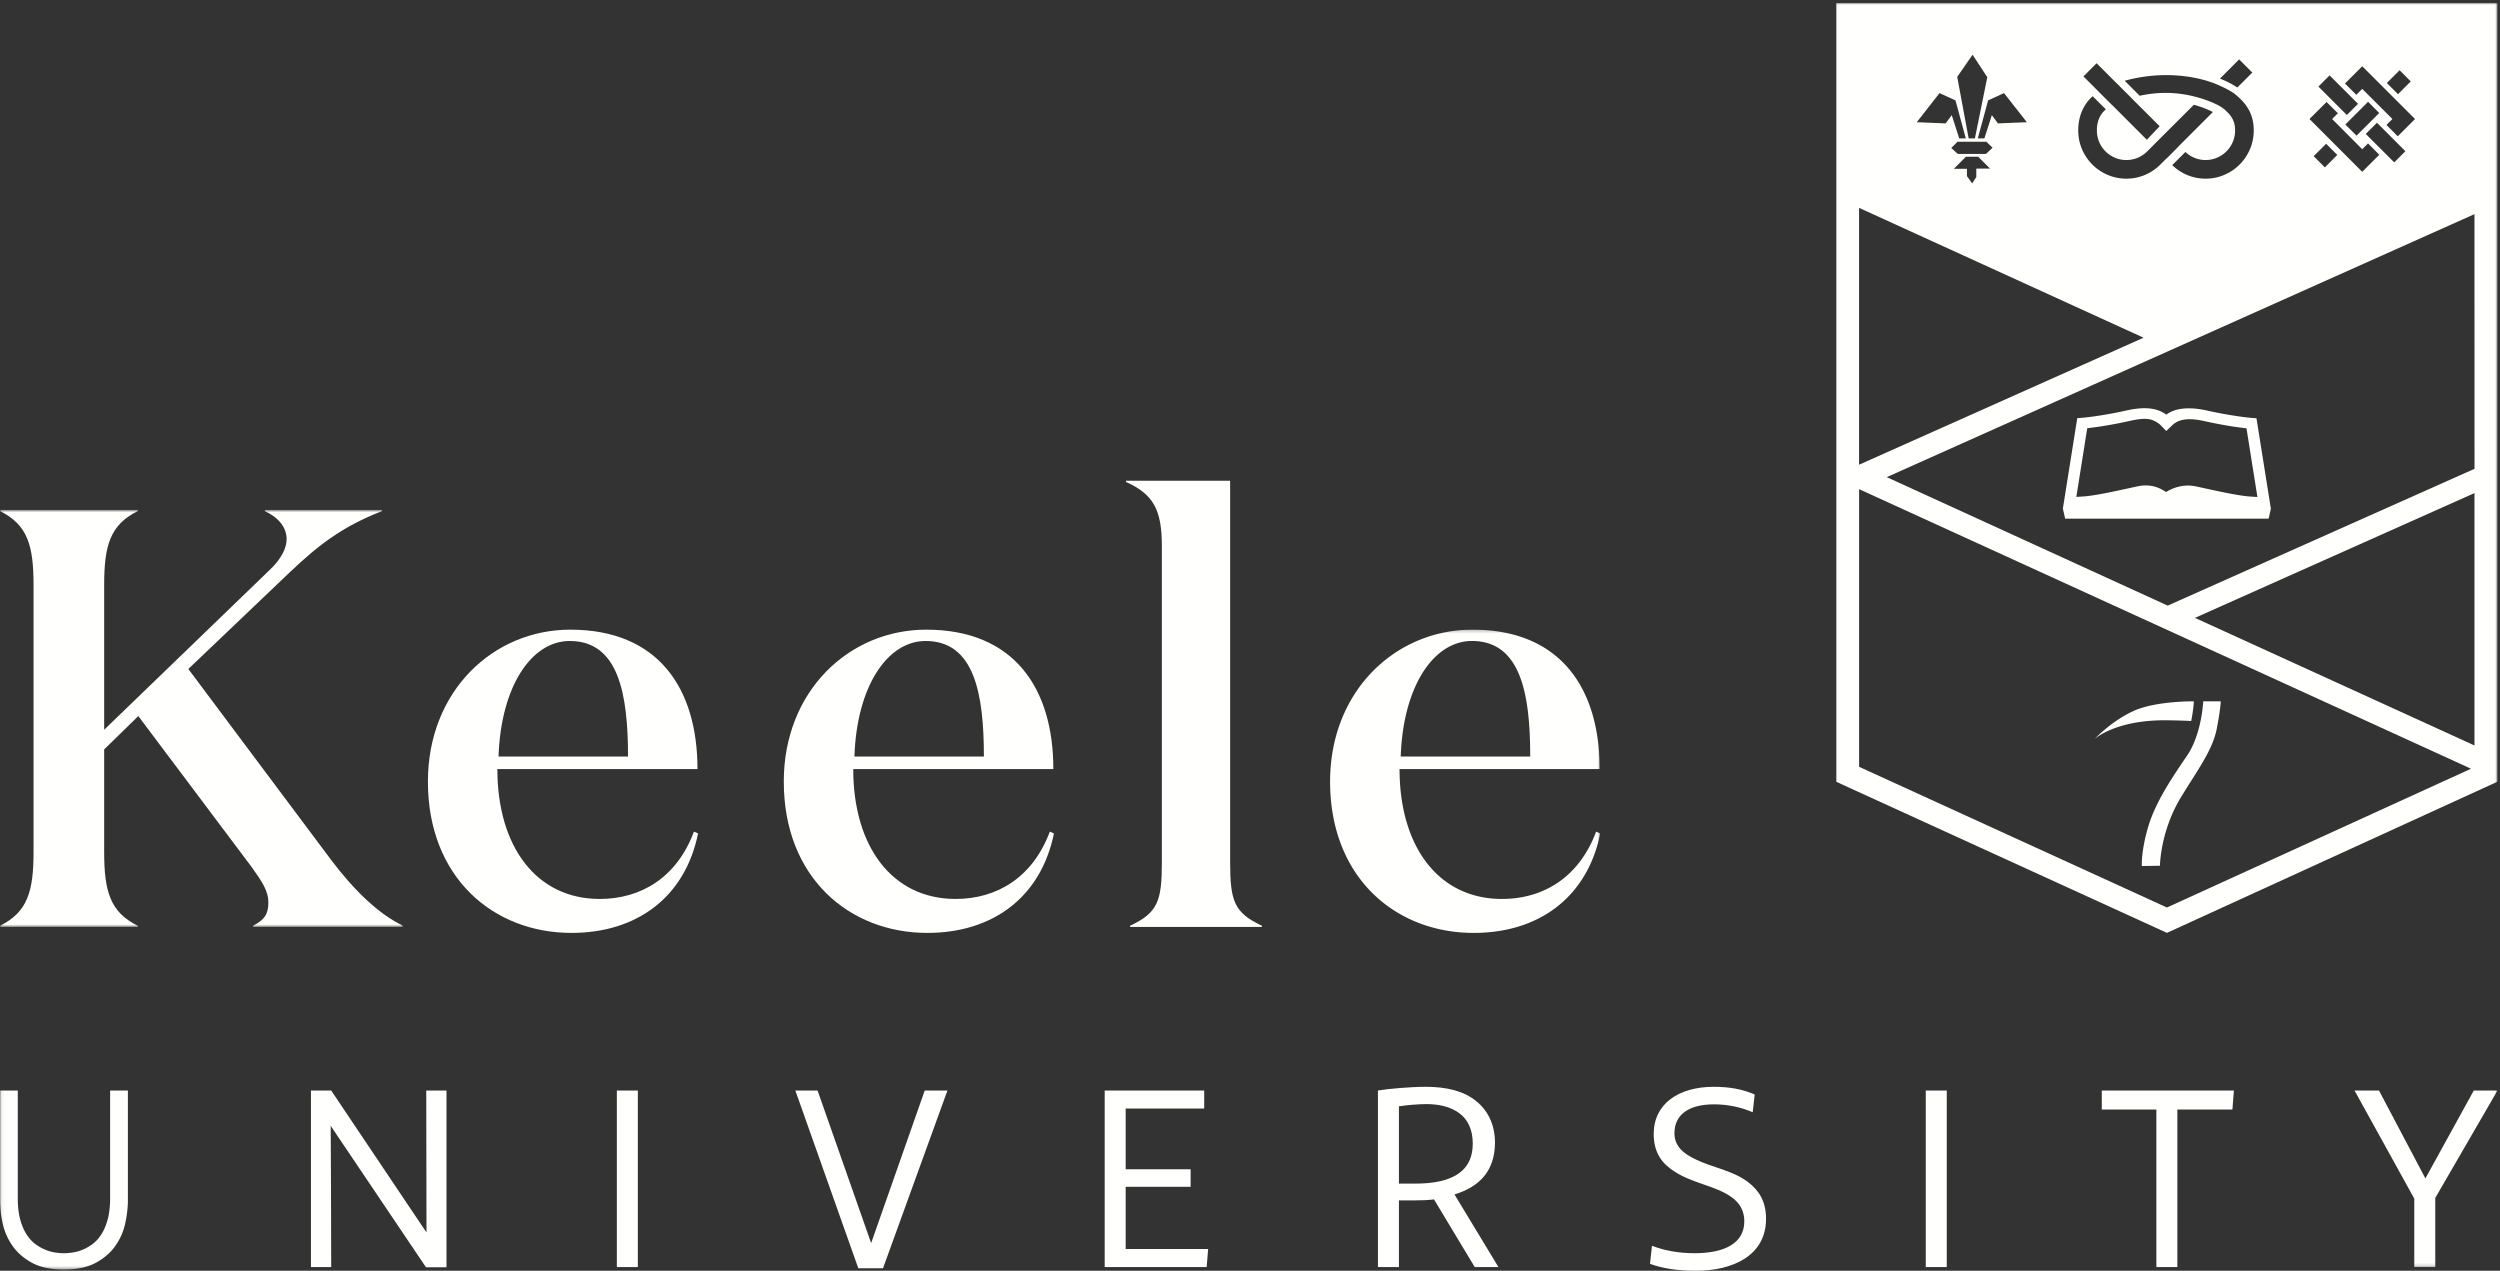
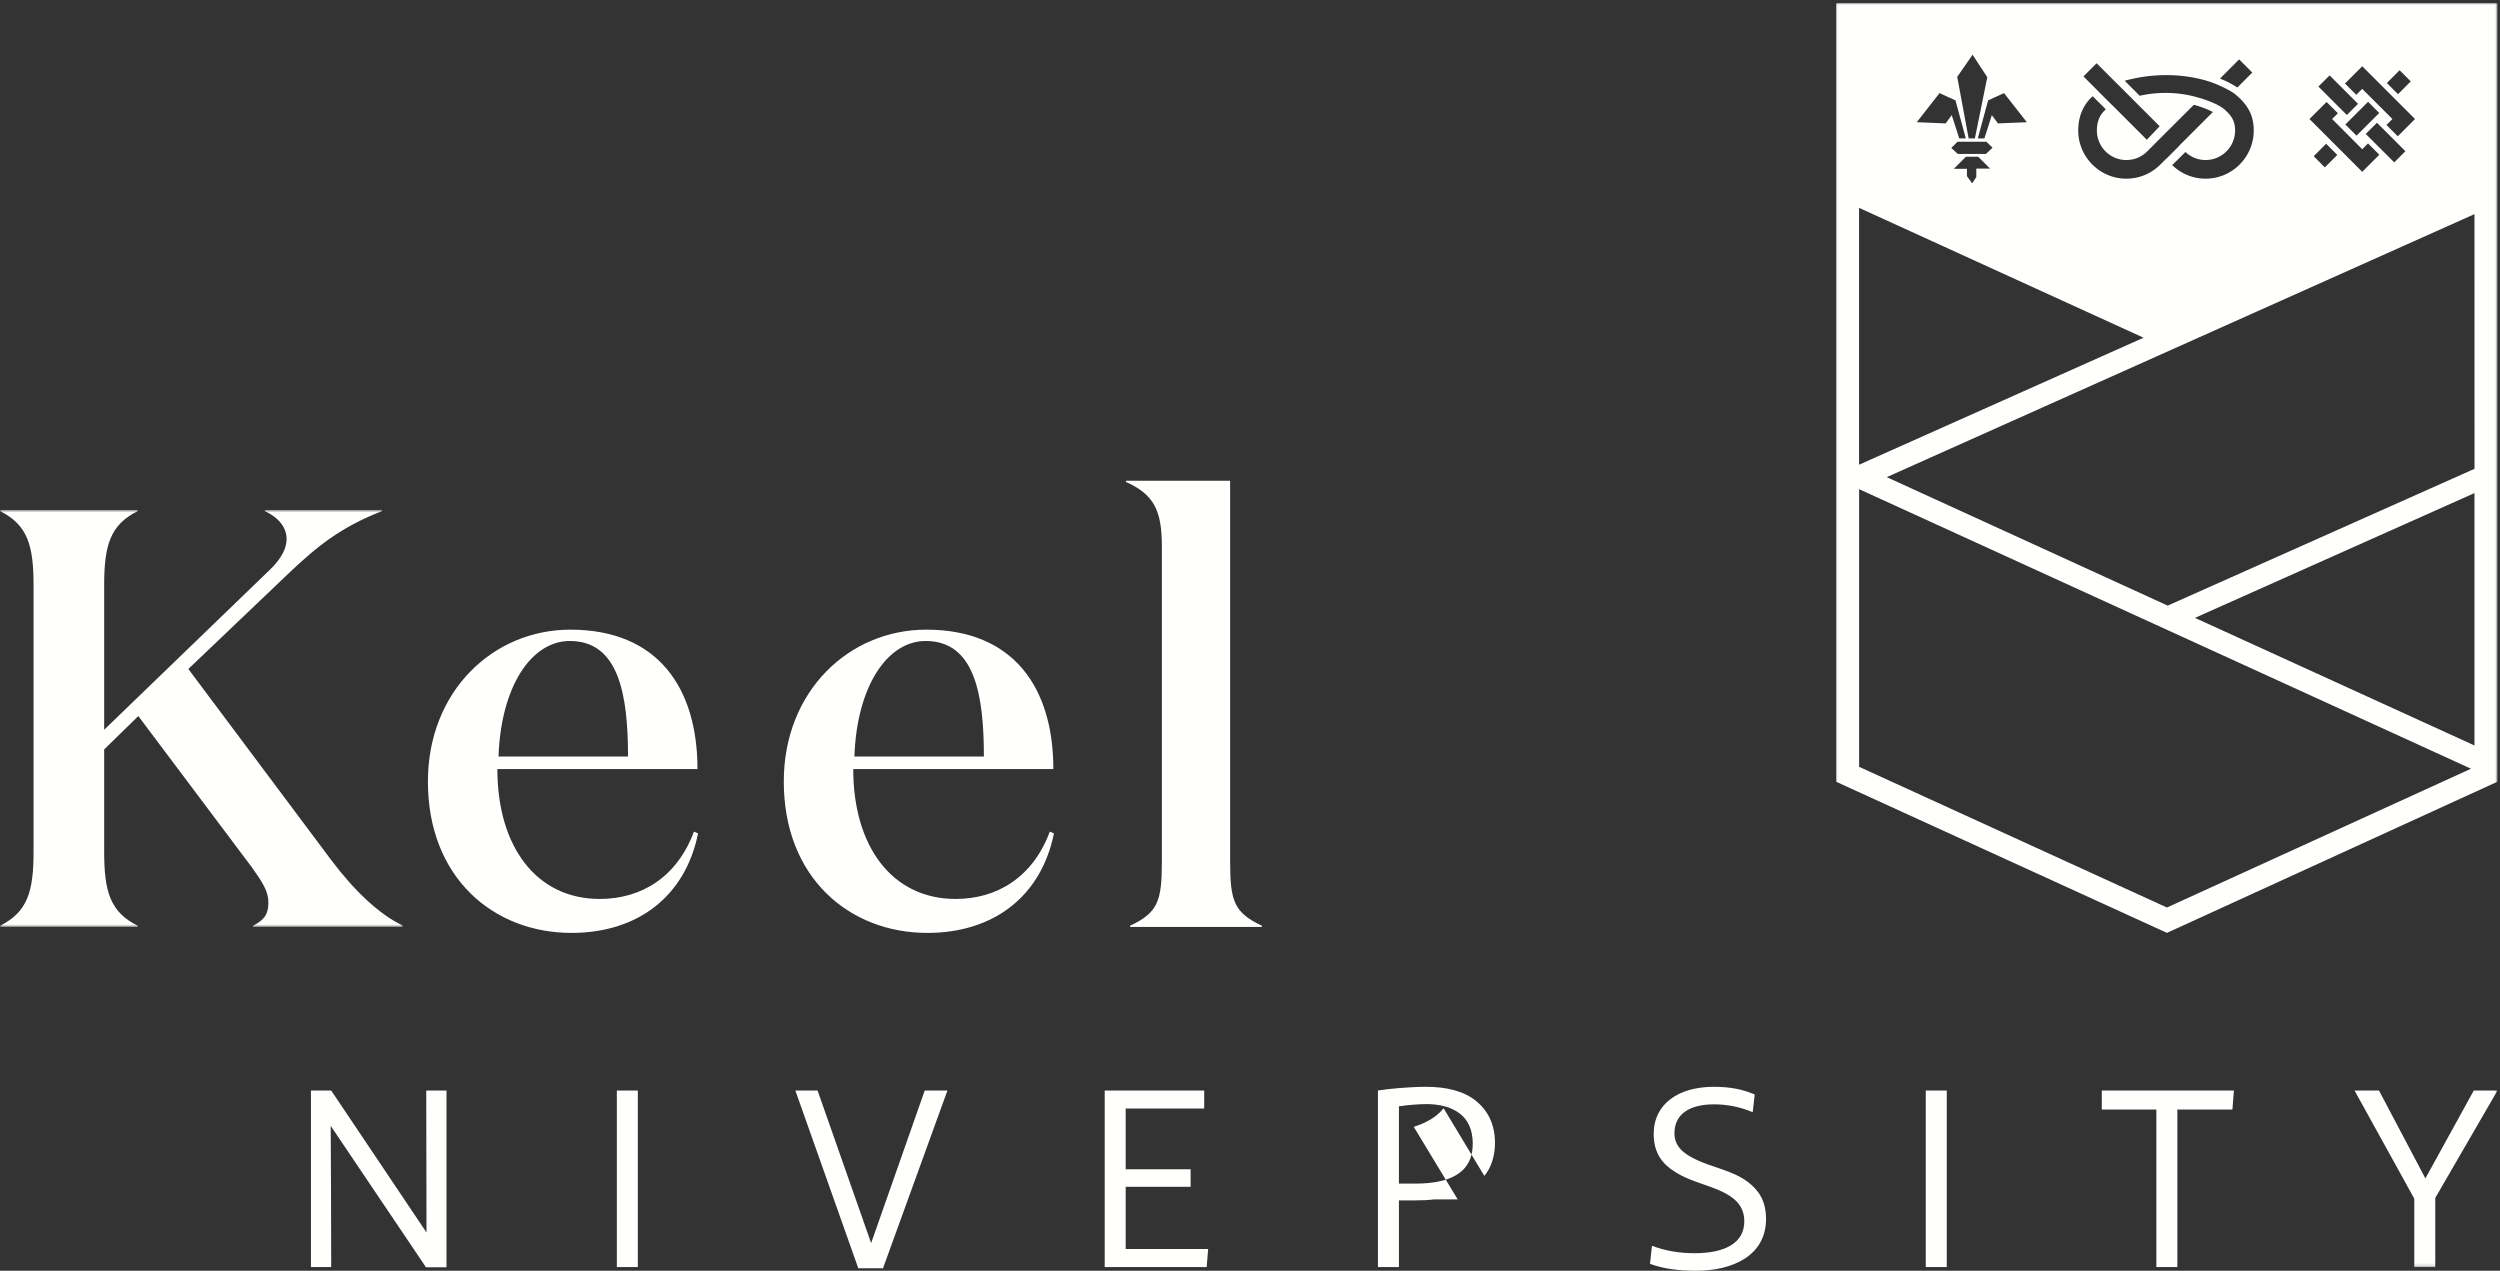
<svg xmlns="http://www.w3.org/2000/svg" xmlns:xlink="http://www.w3.org/1999/xlink" viewBox="0 0 783 398">
  <rect x="0" y="0" width="783" height="398" fill="#333333" stroke="none" />
  <defs>
    <path id="a" d="M.06.705h126.211V131.32H.06z" />
-     <path id="c" d="M.06.21h501.136v200.399H.06z" />
    <path id="e" d="M.036.928h207.179V396.84H.036z" />
  </defs>
  <g fill="none" fill-rule="evenodd">
    <g transform="translate(0 159)">
      <mask id="b" fill="#fff">
        <use xlink:href="#a" />
      </mask>
      <path d="M103.781 110.423L58.988 50.525l31.706-30.228c8.663-8.21 16.037-14.181 28.941-19.219V.705H82.952v.373c4.424 2.052 6.82 5.224 6.82 8.77 0 2.985-1.843 6.344-5.161 9.516L32.627 69.558V24.215c0-12.315 1.844-18.846 10.508-23.137V.705H0v.373C8.664 5.369 10.507 11.9 10.507 24.215v83.595c0 12.315-1.843 18.845-10.507 23.137v.373h43.135v-.373c-8.664-4.292-10.508-10.822-10.508-23.137V75.716l10.692-10.45 35.578 47.395c3.317 4.665 5.161 7.464 5.161 11.01 0 3.731-1.29 5.41-4.793 7.276v.373h47.006v-.373c-7.557-3.545-15.299-11.009-22.49-20.524" fill="#FFFFFE" mask="url(#b)" />
    </g>
    <path d="M178.446 200.755c15.301 0 18.25 16.607 18.25 36.199h-40.554c.737-22.017 10.323-36.199 22.304-36.199zm9.402 80.796c-19.909 0-32.075-16.42-32.075-40.678h62.675c0-25.377-12.35-43.663-39.817-43.663-24.149 0-44.61 19.219-44.61 47.582 0 30.041 20.461 47.395 44.978 47.395 20.462 0 35.578-11.196 39.634-31.162l-1.291-.559c-5.346 14.367-16.59 21.085-29.494 21.085zM289.906 200.755c15.3 0 18.25 16.607 18.25 36.199h-40.554c.737-22.017 10.323-36.199 22.304-36.199zm9.402 80.796c-19.909 0-32.075-16.42-32.075-40.678h62.675c0-25.377-12.351-43.663-39.817-43.663-24.149 0-44.61 19.219-44.61 47.582 0 30.041 20.461 47.395 44.978 47.395 20.462 0 35.578-11.196 39.634-31.162l-1.291-.559c-5.346 14.367-16.59 21.085-29.494 21.085zM385.279 269.982v-119.42h-32.627v.373c8.663 3.918 11.244 8.77 11.244 20.152v98.895c0 12.315-1.29 15.861-9.955 19.965v.373h41.292v-.373c-8.663-4.104-9.954-7.65-9.954-19.965" fill="#FFFFFE" />
    <g transform="translate(0 197)">
      <mask id="d" fill="#fff">
        <use xlink:href="#c" />
      </mask>
-       <path d="M461.01 3.755c15.3 0 18.25 16.607 18.25 36.199h-40.555c.737-22.017 10.322-36.199 22.305-36.199zm38.895 59.711c-5.345 14.367-16.59 21.085-29.494 21.085-19.908 0-32.074-16.42-32.074-40.678h62.675C501.012 18.496 488.66.21 461.194.21c-24.148 0-44.609 19.219-44.609 47.582 0 30.041 20.461 47.395 44.977 47.395 20.462 0 35.579-11.196 39.634-31.162l-1.291-.559zM34.489 178.216c0 2.626-.259 4.879-.774 6.757-.515 1.88-1.199 3.464-2.049 4.75-.851 1.287-1.805 2.303-2.861 3.049-1.057.747-2.114 1.327-3.171 1.738a13.059 13.059 0 01-3.092.81c-1.005.13-1.844.194-2.513.194-.723 0-1.573-.064-2.552-.194-.98-.128-1.999-.398-3.055-.81-1.057-.411-2.114-.991-3.171-1.738-1.056-.746-2.009-1.762-2.86-3.049-.851-1.286-1.535-2.87-2.05-4.75-.515-1.878-.773-4.131-.773-6.757v-33.668H0v34.286c0 2.266.271 4.671.813 7.22a19.398 19.398 0 003.054 7.066c1.495 2.162 3.531 3.951 6.109 5.366 2.577 1.415 5.928 2.123 10.053 2.123 4.071 0 7.409-.708 10.013-2.123 2.603-1.415 4.652-3.204 6.148-5.366a19.415 19.415 0 003.054-7.066c.542-2.549.812-4.954.812-7.22v-34.286h-5.567v33.668" fill="#FFFFFE" mask="url(#d)" />
    </g>
-     <path d="M133.578 386.014l-29.85-44.466h-6.341v55.292h6.341c0-14.771-.078-29.541-.155-44.234l29.85 44.311h6.419v-55.369h-6.341l.077 44.466M193.194 396.84h6.574v-55.292h-6.574zM272.842 389.339l-16.781-47.791h-6.96l19.719 55.679h7.734l20.183-55.679h-7.114l-16.781 47.791M352.563 371.707h20.338v-5.49h-20.338v-19.024h24.592v-5.645H345.99v55.292h31.938l.465-5.646h-25.83v-19.487M443.402 370.702h-5.258v-24.205c2.474-.387 6.108-.696 8.661-.696 3.866 0 7.655.85 10.362 2.938 2.552 1.934 4.098 5.028 4.098 9.435 0 3.867-1.238 6.496-3.171 8.352-3.712 3.48-9.742 4.176-14.692 4.176zm21.498-2.397c2.088-2.552 3.326-6.11 3.326-10.363 0-5.878-2.321-10.208-5.878-13.069-3.867-3.171-9.28-4.485-15.776-4.485-4.871 0-11.832.619-15.003 1.16v55.292h6.575v-20.88h5.181c2.088 0 4.02-.077 5.8-.309l12.759 21.189h7.423l-13.764-22.735c3.788-1.161 7.113-3.016 9.357-5.8zM547.401 370.16c-4.872-3.634-11.136-4.485-16.316-7.037-3.789-1.778-6.65-4.099-6.65-8.197 0-5.877 4.562-9.048 12.45-9.048 4.253 0 8.505.929 12.063 2.475l.619-5.568c-3.635-1.547-7.503-2.397-12.838-2.397-10.903 0-18.791 5.259-18.791 14.77 0 5.954 2.705 9.358 6.497 11.754 5.799 3.79 12.758 4.408 17.785 7.966 2.552 1.778 4.098 4.176 4.098 7.655 0 6.729-6.032 9.976-15.543 9.976-5.181 0-9.435-.851-13.378-2.32l-.62 5.646c4.254 1.546 8.895 2.165 14.462 2.165 11.29 0 21.884-4.64 21.884-16.24 0-5.568-2.242-8.97-5.722-11.6M603.15 396.84h6.573v-55.292h-6.573zM658.282 347.502h17.091v49.338h6.574v-49.338h17.245l.464-5.954h-41.374v5.954" fill="#FFFFFE" />
+     <path d="M133.578 386.014l-29.85-44.466h-6.341v55.292h6.341c0-14.771-.078-29.541-.155-44.234l29.85 44.311h6.419v-55.369h-6.341l.077 44.466M193.194 396.84h6.574v-55.292h-6.574zM272.842 389.339l-16.781-47.791h-6.96l19.719 55.679h7.734l20.183-55.679h-7.114l-16.781 47.791M352.563 371.707h20.338v-5.49h-20.338v-19.024h24.592v-5.645H345.99v55.292h31.938l.465-5.646h-25.83v-19.487M443.402 370.702h-5.258v-24.205c2.474-.387 6.108-.696 8.661-.696 3.866 0 7.655.85 10.362 2.938 2.552 1.934 4.098 5.028 4.098 9.435 0 3.867-1.238 6.496-3.171 8.352-3.712 3.48-9.742 4.176-14.692 4.176zm21.498-2.397c2.088-2.552 3.326-6.11 3.326-10.363 0-5.878-2.321-10.208-5.878-13.069-3.867-3.171-9.28-4.485-15.776-4.485-4.871 0-11.832.619-15.003 1.16v55.292h6.575v-20.88h5.181c2.088 0 4.02-.077 5.8-.309h7.423l-13.764-22.735c3.788-1.161 7.113-3.016 9.357-5.8zM547.401 370.16c-4.872-3.634-11.136-4.485-16.316-7.037-3.789-1.778-6.65-4.099-6.65-8.197 0-5.877 4.562-9.048 12.45-9.048 4.253 0 8.505.929 12.063 2.475l.619-5.568c-3.635-1.547-7.503-2.397-12.838-2.397-10.903 0-18.791 5.259-18.791 14.77 0 5.954 2.705 9.358 6.497 11.754 5.799 3.79 12.758 4.408 17.785 7.966 2.552 1.778 4.098 4.176 4.098 7.655 0 6.729-6.032 9.976-15.543 9.976-5.181 0-9.435-.851-13.378-2.32l-.62 5.646c4.254 1.546 8.895 2.165 14.462 2.165 11.29 0 21.884-4.64 21.884-16.24 0-5.568-2.242-8.97-5.722-11.6M603.15 396.84h6.573v-55.292h-6.573zM658.282 347.502h17.091v49.338h6.574v-49.338h17.245l.464-5.954h-41.374v5.954" fill="#FFFFFE" />
    <g transform="translate(575)">
      <mask id="f" fill="#fff">
        <use xlink:href="#e" />
      </mask>
      <path fill="#FFFFFE" mask="url(#f)" d="M199.791 341.548l-15.157 27.53-14.538-27.53h-7.657l18.715 33.871v21.421h6.573v-21.653l19.488-33.639h-7.424M103.92 189.681l-87.995-40.24 184.08-82.375.015 79.767-96.1 42.848zm96.085 43.803l-87.554-39.963 87.554-39.086v79.049zm-96.323 50.749L7.273 240.167v-86.962l191.643 87.56-95.234 43.468zM7.259 65.098l89.106 40.673-89.106 39.778V65.098zm25.208-35.942l4.992 2.285 3.226 11.911h-2.049l-2.348-7.291-1.917 2.589-9.04-.375 7.136-9.119zM42.81 17.134l4.609 7.055-3.883 19.155-1.953.008-3.582-19.271 4.809-6.947zm4.201 31.076h-8.827l-2.047-1.875 1.966-1.953h9.009l1.957 1.87-2.058 1.958zm-10.055 4.651l3.779-3.778h3.837l3.717 3.727h-4.312v2.646l-1.284 1.973-1.647-2.262v-2.306h-4.09zm15.712-23.705l7.142 9.119-9.05.375-1.917-2.589-2.334 7.291H44.45l3.226-11.911 4.992-2.285zm27.754.972l4.139 4.131c-1.876 1.549-2.818 3.748-2.818 6.614 0 5.101 4.132 9.248 9.224 9.248 2.48 0 4.797-.964 6.54-2.712l1.754-1.748v-.01l4.12-4.122v.005l8.733-8.716c2.948.801 4.961 1.75 5.963 2.267l-10.58 10.576.025.02-4.109 4.124-.032-.022-1.754 1.747c-2.85 2.846-6.619 4.431-10.66 4.431-8.301 0-15.067-6.774-15.067-15.088 0-4.445 1.601-8.121 4.522-10.745zm1.23-10.316l6.262 6.255h.018l4.605 4.594-.019.01 8.894 8.874-4.027 4.229-10.792-10.807-.012.02-4.305-4.289.021-.006-4.757-4.757 4.112-4.123zm36.847 6.28c1.478.601 4.273 1.815 6.181 3.138 4.314 3.369 6.19 6.876 6.19 11.643 0 8.314-6.773 15.088-15.075 15.088-3.937 0-7.627-1.508-10.457-4.246l4.129-4.116c1.733 1.619 3.958 2.522 6.328 2.522 5.08 0 9.234-4.147 9.234-9.248 0-2.522-.782-4.27-2.849-6.146-.156-.159-.328-.349-.543-.525a8.857 8.857 0 00-.73-.526.287.287 0 00-.041-.037c-.01-.02-.101-.056-.101-.056-1.917-1.272-4.756-2.257-6.604-2.835v-.011c-.172-.046-.354-.104-.542-.137-.582-.175-1.015-.304-1.187-.333A36.694 36.694 0 0095.158 30l-4.705-4.712c11.809-3.229 22.1-1.456 28.046.804zm7.799-7.49l4.118 4.122-4.683 4.691a28.332 28.332 0 00-5.442-2.794l6.007-6.019zm30.743 29.928l-3.899 3.897-3.49-3.506 3.894-3.901 3.495 3.51zm-3.363-16.592l3.55 3.53-1.807 1.809 9.432 9.461 1.812-1.821 3.537 3.552-5.349 5.343-16.524-16.535 5.349-5.339zm.955-8.326l8.906 8.908-3.503 3.502-8.908-8.909 3.505-3.501zm8.435 18.876l-3.505-3.492 7.122-7.117 3.487 3.513-7.104 7.096zm6.399-4.041l8.901 8.91-3.49 3.5-8.92-8.908 3.509-3.502zm-4.614-17.696l16.532 16.526-5.403 5.41-3.537-3.548 1.859-1.862-9.451-9.437-1.859 1.856-3.543-3.542 5.402-5.403zm11.706 1.246l3.489 3.501-3.992 3.994L172.558 26l4.001-4.003zM.036.928v243.896l103.647 47.348 103.532-47.348V.928H.036z" />
    </g>
-     <path d="M704.866 155.526c-3.467-.217-9.356-1.502-14.089-2.534l-.149-.033c-1.009-.219-1.973-.43-2.867-.619a12.264 12.264 0 00-2.518-.266c-2.984 0-5.544 1.202-6.822 2.044-1.704-1.157-4.61-2.709-8.855-1.811-.961.202-2.006.43-3.16.68-4.685 1.021-10.516 2.291-13.946 2.505l-2.156.137 3.423-21.516c2.134-.232 6.869-.846 13.151-2.249 5.146-1.153 7.169-.882 9.645 1.12l1.951 2.003 1.718-1.644c2.024-2.045 5.058-2.613 10.259-1.444 6.285 1.403 11.017 2.016 13.149 2.248l3.422 21.516-2.156-.137zm1.862-24.528l-1.422-.105c-.056-.005-5.661-.435-14.03-2.303-5.554-1.248-10.045-.829-12.802 1.285-2.827-2.145-6.816-2.577-12.421-1.32-8.382 1.871-13.976 2.299-14.032 2.303l-1.423.106-4.509 28.34h.003l.717 3.146h63.717l.715-3.116-.004-.001-4.509-28.335zM679.258 225.599c4.417.078 6.325.178 7.02.226.719-3.505.841-6.17.841-6.17h.193s-12.132-.188-19.176 3.057c-7.032 3.258-12.095 8.747-12.095 8.747s6.623-6.192 23.217-5.86M695.533 219.655s-.01 2.183-1.21 8.422c-1.278 6.818-6.022 13.041-11.233 21.601-6.506 10.684-6.591 21.468-6.591 21.468l-5.678.089s-.286-4.64 2.031-12.401c2.417-8.027 7.852-15.861 12.197-22.257 4.538-6.701 5.012-16.922 5.012-16.922h5.472" fill="#FFFFFE" />
  </g>
</svg>